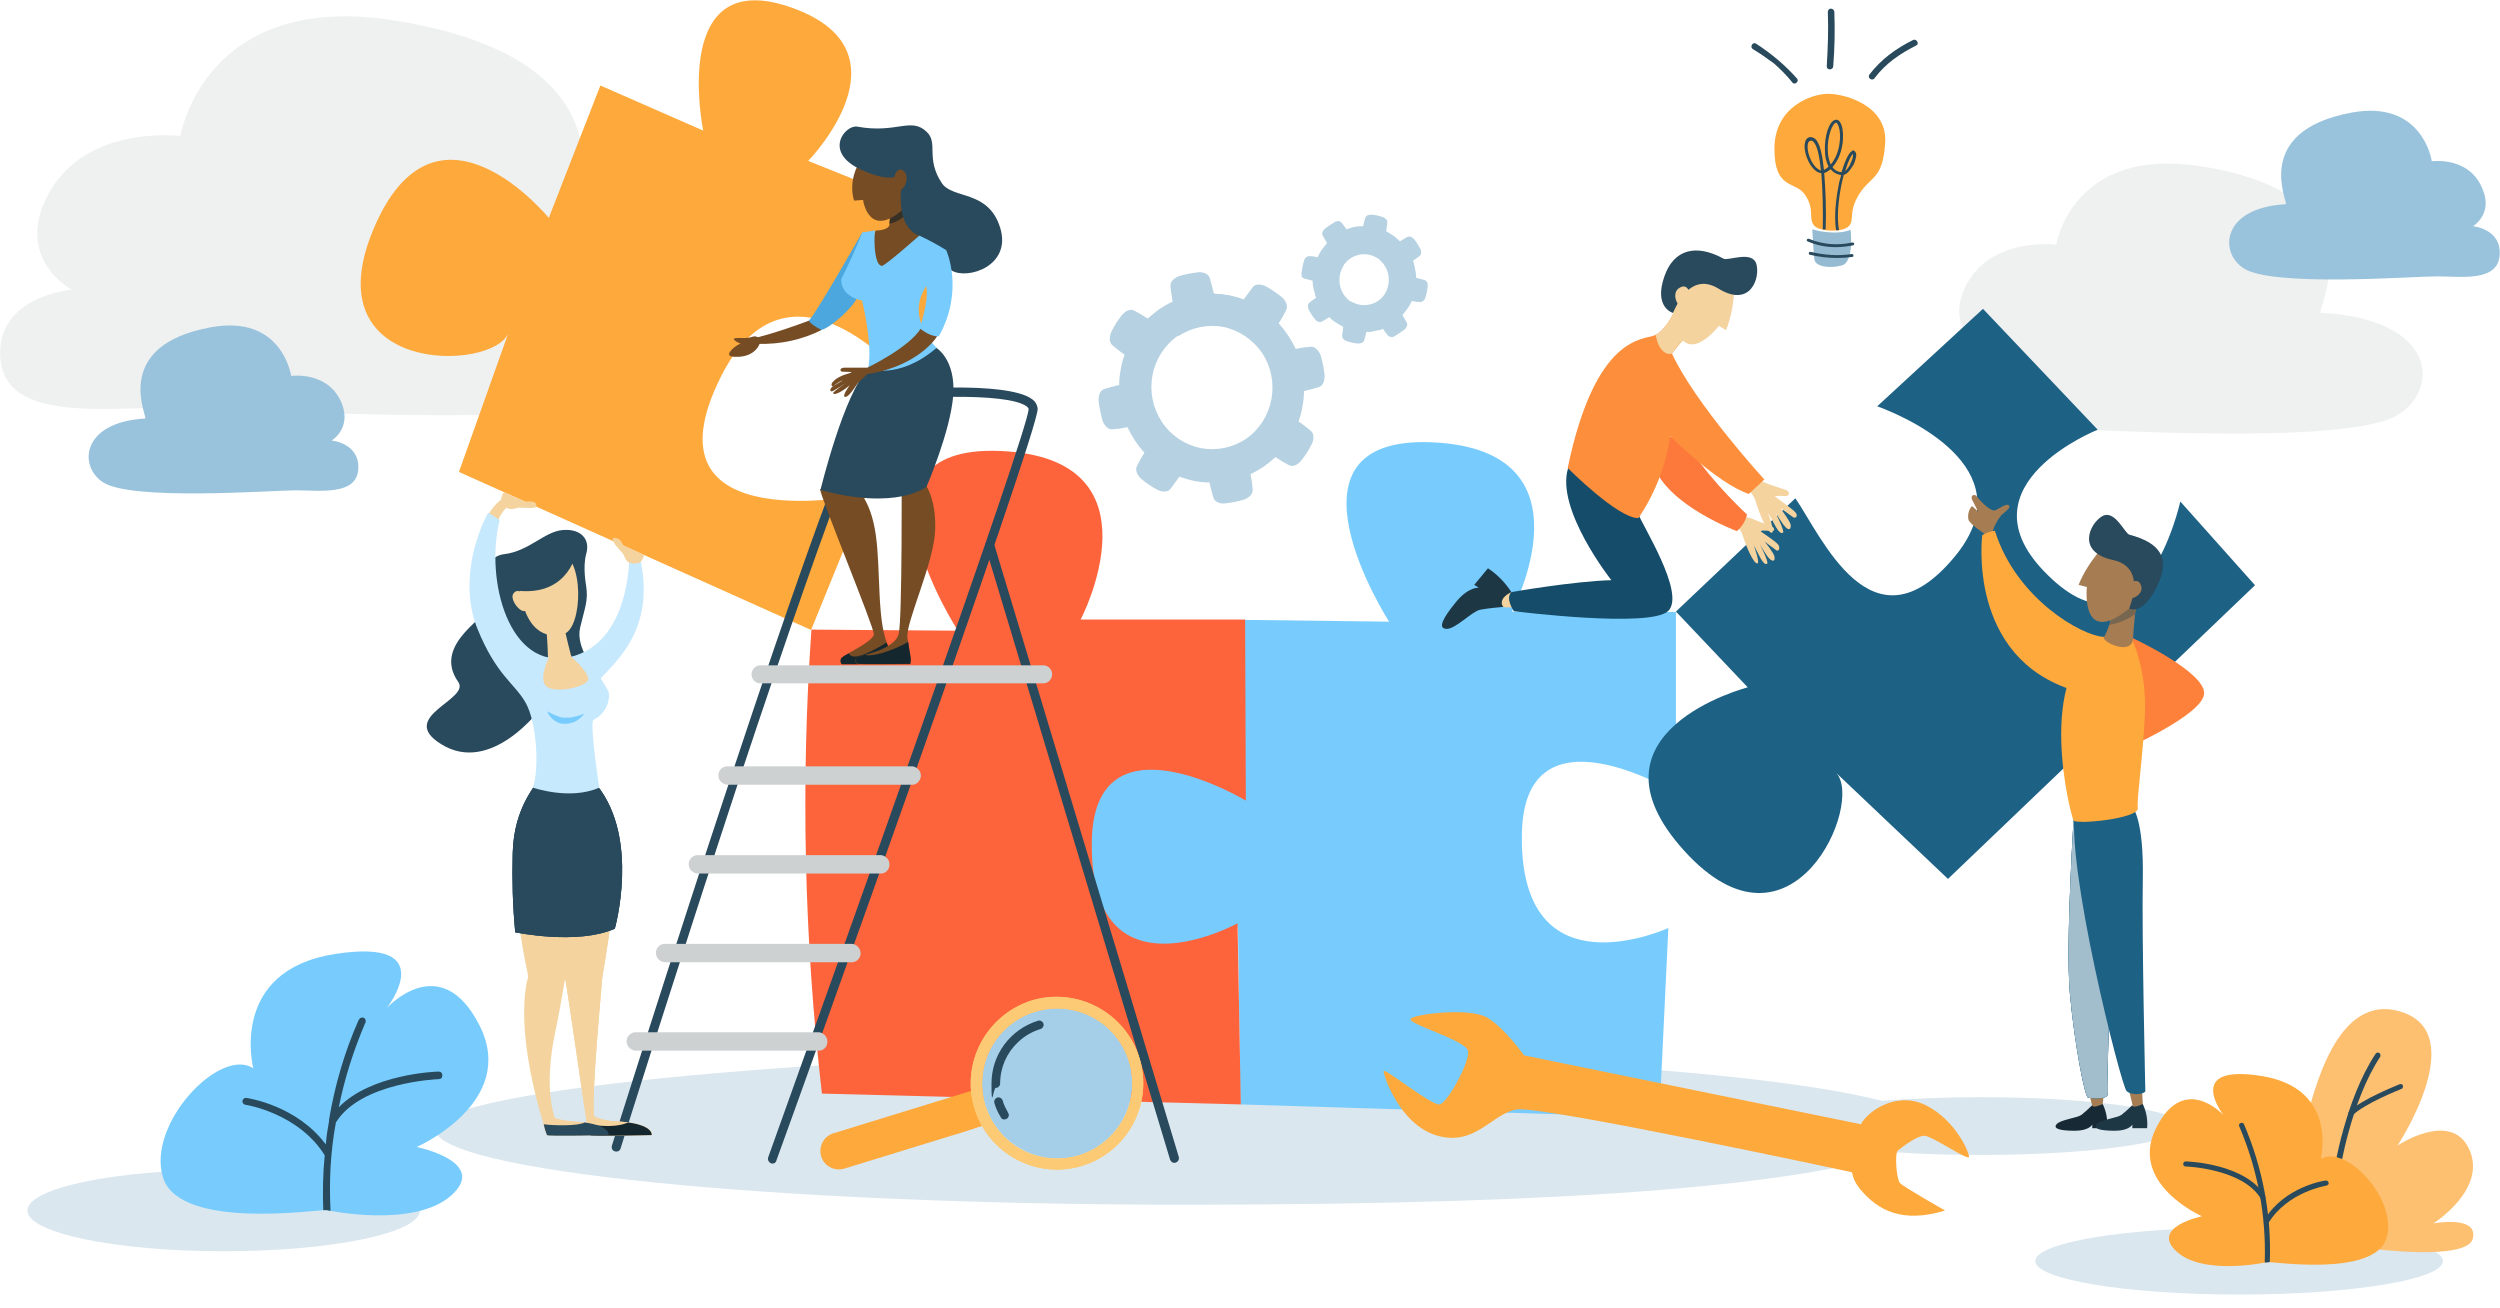
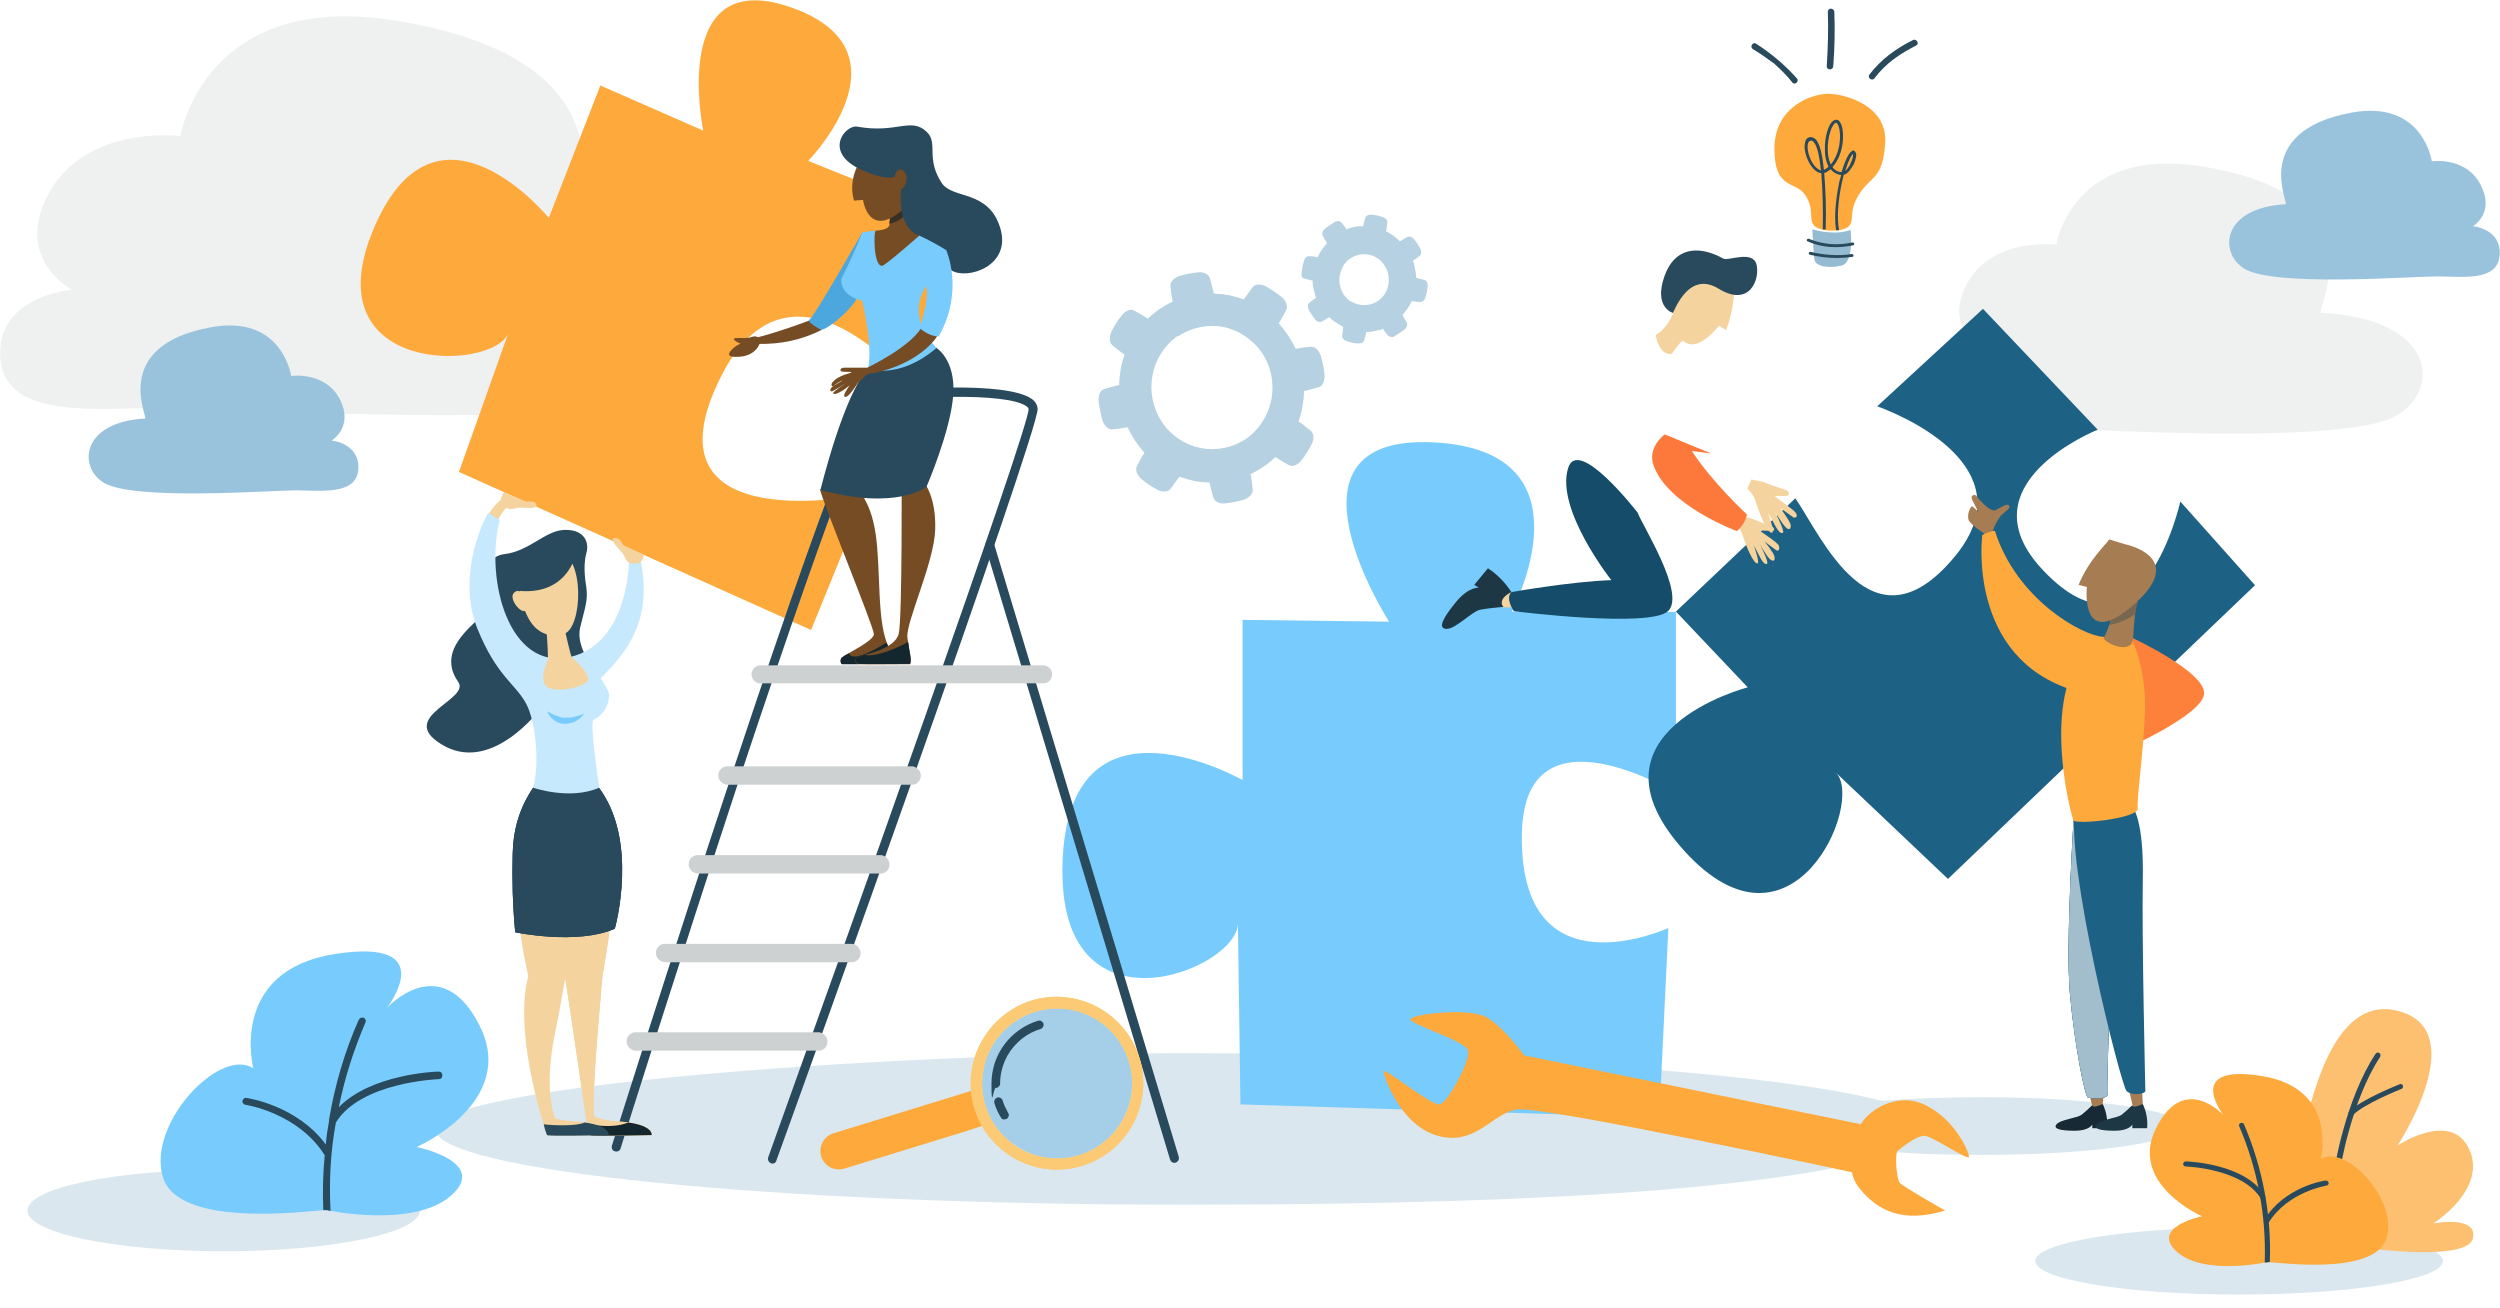
<svg xmlns="http://www.w3.org/2000/svg" viewBox="0 0 692.9 362.6">
  <style>


        @media (max-aspect-ratio: 5/4) {
            #focus_group {
              transform: translate(-40%, -40%) scale(180%);
            }
            #anita, #carole, #ladder, #jigyellow {
              transform: translate(54px, 0) ;
            }
            #norman, #jigsaw1, #steve, #lightbulb {
              transform: translate(-54px, 0) ;
            }

            #bush, #clouds, #bush2, #clouds2 {
              display:none;
            }
        }



      .st0 {
        fill: #a2becd;
      }

      .st1 {
        fill: #fdbf70;
      }

      .st2 {
        fill: #333745;
      }

      .st3 {
        fill: #a67c52;
      }

      .st4 {
        fill: #fcca74;
      }

      .st5 {
        fill: #eff0f0;
      }

      .st6 {
        fill: #fd813b;
      }

      .st7 {
        fill: #76c2d1;
      }

      .st8 {
        fill: #fd643b;
      }

      .st9 {
        fill: #776750;
      }

      .st10 {
        fill: #f4d39e;
      }

      .st11 {
        fill: #77ccfd;
      }

      .st12 {
        fill: #383025;
      }

      .st13 {
        fill: #99c3dc;
      }

      .st14 {
        fill: #1d6185;
      }

      .st15 {
        fill: #144c69;
      }

      .st16 {
        fill: #b6d1e1;
      }

      .st17 {
        fill: #4ba7de;
      }

      .st18 {
        fill: #c7e9fd;
      }

      .st19 {
        fill: #fc793b;
      }

      .st20 {
        fill: #fd8e3b;
      }

      .st21 {
        fill: #ced1d2;
      }

      .st22 {
        fill: #754c24;
      }

      .st23 {
        fill: #162934;
      }

      .st24 {
        fill: #94bbd2;
      }

      .st25 {
        fill: #29495c;
      }

      .st26 {
        fill: #1d3745;
      }

      .st27 {
        fill: #dae7ef;
      }

      .st28 {
        fill: #a5cfe9;
      }

      .st29 {
        fill: #14262e;
      }

      .st30 {
        display: none;
      }

      .st31 {
        fill: #fda93b;
      }
    </style>
  <g id="clouds">
    <path class="st5" d="M549.4,96.7s-14.4,1.2-13.4,12.9,19.3,9.2,31.4,9.2,82.1,4.8,96.8-3.6c12.4-7.1,11.1-26.9-20.9-28.5-1.9,0,18-32.5-33.2-40.6-35.8-5.7-40.2,21.7-40.2,21.7,0,0-19-2.4-25.5,12.4-5,11.2,5,16.5,5,16.5Z" />
    <path class="st13" d="M685.4,62.7s8,.7,7.4,8.1-10.7,5.8-17.4,5.8-45.4,3-53.5-2.2c-6.9-4.4-6.2-16.8,11.6-17.8,1,0-9.9-20.2,18.3-25.4,19.8-3.6,22.2,13.5,22.2,13.5,0,0,10.5-1.5,14.1,7.8,2.9,6.9-2.7,10.2-2.7,10.2Z" />
  </g>
  <g id="frass" class="st30">
    <path class="st25" d="M334.3,23.4c4.5,1.2,8.8,2.7,13,4.6,1,.5,1.9-1,.9-1.5-4.4-1.9-8.9-3.5-13.5-4.8-.5-.1-.9.2-1,.7,0,.4.2.9.6,1h0Z" />
    <path class="st25" d="M343.1,18.8c-2.2,4.4-4.4,8.9-6.5,13.3-.5,1,1,1.9,1.5.9l6.5-13.3c.4-1.1-1-2-1.5-.9Z" />
    <path class="st25" d="M493.5,340.7c-3-.3-6.3.6-6.5,2.5-.4,4.1,12.3,3.8,12.2.4,0-1.6-3.3-2.6-5.7-2.9Z" />
    <path class="st31" d="M300,359c-2.4.1-4.9.9-5,2.2-.1,2.6,10,1.4,9.7-.8-.2-1.1-2.8-1.5-4.7-1.4Z" />
    <path class="st25" d="M199.3,341.4c5.2.5,13.1,3.1,11.2,8s-21.8,3.8-22.8-2.4,7.5-6,11.6-5.6Z" />
    <path class="st25" d="M34.9,177.3c-2,1.5-4.1,2.8-6.3,3.9-1.1.5-4.1,1-4.7,2.3-.5,1.1.4,1.9,1.1,2.5,2.2,1.6,4.7,2.8,7,4.1,1.6.9,6.8,5.4,7.9,1.9.5-1.8-.3-4.3-.5-6.1-.4-2.7-.7-5.5-1.1-8.2-.2-1.1-1.9-1.1-1.7,0l1.5,11.2c.2.7.3,1.4.3,2.2-.6.8-1.5-.1-2-.5l-4.8-2.8c-1.6-.9-3.3-1.8-4.8-2.8-.9-.6-1.2-.4-.2-1,.7-.3,1.4-.6,2.1-.8,2.7-1.2,5.3-2.7,7.6-4.5.7-.9-.5-2.1-1.4-1.4h0Z" />
    <path class="st25" d="M662.5,209.1c-3.2-2.2-7.6-1.3-9.7,1.9-.2.3-.4.7-.6,1.1-1.7,4.2-1.8,10.5,3.5,11.7,4.8,1.1,8.4-2.9,9.8-7.1.8-2.4,1-4.9-1-6.8-2.2-2-5.4-1.9-8-3.1-1-.5-1.9,1-.9,1.5,3.3,1.5,9.6,1.3,8.6,6.5-.6,3.2-2.9,7-6.5,7.3-8.9.9-4.5-17.2,3.8-11.5,1,.6,1.9-.9,1-1.5h0Z" />
    <path class="st25" d="M79.9,232.2c4.2-.7,8.4-1.9,12.4-3.6,1-.4.6-2.1-.5-1.7-4,1.6-8.1,2.8-12.4,3.6-1.1.2-.6,1.9.5,1.7Z" />
  </g>
  <g id="cogs">
    <path class="st16" d="M307.6,93.8c-.1.7.2,1.4.7,1.9,1.1.9,2.2,1.8,3.4,2.6-.5,1.4-.9,2.8-1.1,4.2s-.2,1.3-.3,2h0c-.1.8-.1,1.5-.1,2.2-1.4.3-2.7.7-4.1,1.1s-1.7,2.2-1.6,3.5c.2,1.7.6,3.4,1,5.1.4,1.2,1.4,2.7,2.8,2.6s2.8-.3,4.2-.6c1.2,2.6,2.8,5,4.7,7.1-.8,1.2-1.5,2.5-2.1,3.7-.6,1.2.3,2.8,1.3,3.6,1.3,1.1,2.8,2.1,4.3,2.9,1.1.6,2.9.9,3.7-.2s1.7-2.3,2.5-3.4c1.3.5,2.7.9,4.1,1.2.6.1,1.3.2,2,.3h.1c.7.1,1.4.1,2.1.1.3,1.4.7,2.8,1.1,4.2s2.2,1.8,3.4,1.6c1.7-.2,3.4-.5,5-1,1.2-.4,2.6-1.4,2.5-2.8s-.3-2.9-.6-4.3c1.3-.6,2.5-1.3,3.7-2.1,1.1-.8,2.2-1.7,3.2-2.6,1.2.8,2.4,1.5,3.7,2.2s2.7-.3,3.5-1.3c1.1-1.4,2-2.8,2.8-4.4.6-1.1.9-2.9-.2-3.8s-2.2-1.8-3.4-2.6c.5-1.4.9-2.8,1.1-4.2s.2-1.3.3-2h0c.1-.8.1-1.5.1-2.2,1.4-.3,2.7-.7,4.1-1.1s1.7-2.2,1.6-3.5c-.2-1.7-.5-3.4-1-5.1-.4-1.2-1.4-2.7-2.8-2.6s-2.8.3-4.2.6c-1.2-2.6-2.8-5-4.7-7.1.8-1.2,1.5-2.5,2.1-3.7s-.3-2.8-1.3-3.6c-1.4-1.1-2.8-2.1-4.3-2.9-1.1-.6-2.9-.9-3.7.2s-1.7,2.3-2.5,3.4c-1.3-.5-2.7-.9-4.1-1.2-.6,0-1.3-.2-2-.3h-.1c-.7,0-1.4,0-2.1-.2-.3-1.4-.7-2.8-1.1-4.2s-2.2-1.8-3.4-1.6c-1.7.2-3.4.5-5,1-1.2.4-2.6,1.4-2.5,2.8s.4,2.9.6,4.3c-1.3.6-2.5,1.3-3.7,2.1-1.1.8-2.2,1.7-3.2,2.6-1.2-.8-2.4-1.5-3.7-2.2s-2.7.3-3.5,1.3c-1.1,1.4-2,2.8-2.8,4.4-.3.7-.5,1.3-.5,2h0ZM326.5,93.2c3.7-2.4,8.1-3.4,12.5-2.6,4.4.9,8.2,3.5,10.8,7.2,2.5,3.8,3.4,8.4,2.6,12.8s-3.3,8.4-7,11c-3.7,2.5-8.2,3.4-12.6,2.6-4.4-.9-8.3-3.5-10.8-7.3s-3.4-8.4-2.6-12.8,3.3-8.4,7-11h.1Z" />
    <path class="st16" d="M360.7,76.4c.1.4.4.7.8.8.7.2,1.5.4,2.3.6,0,.8.1,1.6.3,2.4.1.4.2.7.3,1.1h0c.1.5.2.9.4,1.2-.6.4-1.3.9-1.9,1.4s-.4,1.5-.1,2.1c.5.8,1,1.7,1.6,2.4.4.6,1.2,1.1,2,.7s1.4-.8,2-1.2c.6.6,1.2,1.1,1.9,1.5.6.4,1.3.8,2,1.2-.1.8-.2,1.6-.3,2.4-.1.8.7,1.4,1.4,1.6.9.3,1.8.5,2.8.6.7,0,1.6,0,1.9-.9s.4-1.5.6-2.3c.8,0,1.6,0,2.4-.3.4,0,.7-.2,1.1-.2h0c.4,0,.7-.2,1.1-.4.4.7.9,1.3,1.4,1.9.6.5,1.4.6,2.1,0,.8-.5,1.6-1,2.4-1.6.5-.4,1.1-1.3.7-2s-.8-1.4-1.2-2.1c.5-.6,1-1.2,1.5-1.9.4-.6.8-1.3,1.1-2,.8.2,1.5.3,2.3.3s1.4-.7,1.5-1.4c.3-.9.5-1.9.6-2.8.1-.7-.1-1.7-.9-1.9s-1.5-.4-2.3-.6c0-.8-.1-1.6-.3-2.4-.1-.4-.1-.7-.2-1.1h0c-.1-.5-.2-.9-.4-1.2.6-.4,1.3-.9,1.9-1.4s.4-1.5.1-2.1c-.5-.8-1-1.7-1.6-2.4-.4-.6-1.3-1.1-2-.7s-1.4.8-2,1.2c-.6-.6-1.2-1.1-1.8-1.6-.6-.4-1.3-.8-2-1.2.1-.8.2-1.6.3-2.4.1-.8-.7-1.4-1.4-1.6-.9-.3-1.8-.5-2.8-.6-.7,0-1.6,0-1.9.9s-.4,1.5-.6,2.3c-.8,0-1.6,0-2.4.2-.4,0-.7.2-1.1.3h0c-.4,0-.7.2-1.1.4-.4-.7-.9-1.3-1.4-1.9-.5-.6-1.5-.5-2.1,0-.8.5-1.6,1-2.4,1.6-.5.4-1.1,1.3-.7,2s.8,1.4,1.2,2.1c-.5.6-1,1.2-1.5,1.9-.4.6-.8,1.3-1.1,2-.8-.2-1.5-.3-2.3-.3s-1.4.7-1.5,1.4c-.3.9-.5,1.9-.6,2.8-.2.4,0,.8,0,1.2,0,0,0,0,0,0ZM372.4,73.5c2.1-3.1,6.3-4,9.4-1.9h.1c1.5,1.2,2.6,2.8,2.9,4.6s0,3.7-1,5.3c-2,3.1-6.2,4-9.4,2-.1,0-.1,0-.2,0-3.1-2.3-3.9-6.6-1.8-9.9h0Z" />
  </g>
  <g id="clouds2">
    <path class="st5" d="M19.9,80.3S-1.3,82,.1,99.4s28.4,13.6,46.3,13.6,121.1,7.2,142.9-5.2c18.3-10.5,16.4-39.7-30.9-42.1-2.8,0,26.5-47.9-48.9-60-52.9-8.5-59.5,32-59.5,32,0,0-28-3.6-37.7,18.3-7.2,16.5,7.6,24.3,7.6,24.3Z" />
    <path class="st13" d="M91.9,122.1s7.9.7,7.4,8c-.5,7.3-10.7,5.8-17.3,5.8s-45.3,3-53.4-2.2c-6.9-4.4-6.1-16.7,11.6-17.7,1,0-9.9-20.2,18.3-25.3,19.8-3.6,22.2,13.5,22.2,13.5,0,0,10.5-1.5,14.1,7.8,2.6,6.9-2.9,10.1-2.9,10.1Z" />
  </g>
  <g id="focus_group">
    <path id="shadow" class="st27" d="M549.1,304.1c-10,0-19.4.4-27.5,1-30.5-7.8-105.5-13.2-193.2-13.2s-207.8,9.4-207.8,21,93,21,207.8,21,170.7-6.1,197.7-14.5c7,.5,14.8.7,23,.7,30.8,0,55.7-3.6,55.7-8s-24.9-8-55.7-8Z" />
    <g id="jigbits">
      <path class="st11" d="M464.5,219.8v-50.2c.1,0-45.5-.1-45.5-.1,0,0,23.8-44.7-21.8-46.9s-12.2,49.7-12.2,49.7l-40.6-.5v44.4c-.1,0-48.1-27.5-49.9,22.7s48.6,29.9,48.6,17l.7,50.2,116.1,3.6,2.5-52.5s-41.2,19-40.6-25.8c.4-37.4,42.7-11.6,42.7-11.6Z" />
-       <path class="st8" d="M227.8,303.1l116.1,3-.9-50.2s-40.8,22.5-40.4-22.3c.3-37.3,42.7-11.7,42.7-11.7l-.2-50.2h-45.6c0,.1,23.5-44.7-22.1-46.7s-11.9,49.8-11.9,49.8l-40.6-.3c-3,42.9-2,85.9,2.9,128.6Z" />
    </g>
    <path id="jigyellow" class="st31" d="M250,104.2l16.8-42.4-42.8-17.2s29.2-29.9-3.8-42.2c-35-13.1-25.3,33.8-25.3,33.8l-28.5-12.5-14.3,36.7s-31.1-38.1-48.5,2.9c-17.4,41,33.2,39.7,37.3,29l-13.7,38.5,97.6,43.8,15.3-37.6s-63.4,13.4-40.3-32.6c18.7-37.3,50.2-.2,50.2-.2Z" />
    <g id="ladder">
      <path class="st25" d="M214.1,322.5c-.1,0-.3,0-.4-.1-.6-.2-1-.9-.8-1.6h0c20-55.7,72.1-201.5,72.2-207.4,0-.2-.2-.5-.6-.8-5.5-4-34.3-2.7-41.2-.8-1.6,1.2-8.5,14.2-38.7,105.1-16.6,50.5-32.5,100.9-32.6,101.4-.2.7-.9,1-1.6.8-.7-.2-1-.9-.8-1.6h0c.2-.5,16.3-51.9,33.2-102.8,34.4-103.7,38.2-104.8,39.8-105.3,6.5-1.9,36.6-3.8,43.4,1.2.9.6,1.5,1.6,1.6,2.7.2,6.6-64.9,187.7-72.4,208.3-.1.6-.6.9-1.1.9Z" />
      <path class="st25" d="M325.5,322.3c-.6,0-1-.4-1.2-.9l-51.2-169.9c-.2-.7.2-1.4.8-1.6.7-.2,1.4.2,1.6.8l51.2,169.9c.2.7-.2,1.4-.8,1.6-.2.1-.3.1-.4.1Z" />
      <path class="st21" d="M288.9,189.4h-78.3c-1.4-.1-2.4-1.3-2.3-2.7.1-1.2,1.1-2.2,2.3-2.3h78.3c1.4-.1,2.6.9,2.7,2.3.1,1.4-.9,2.6-2.3,2.7h-.4Z" />
      <path class="st21" d="M253,217.5h-51.2c-1.4,0-2.6-1-2.7-2.4s.9-2.6,2.3-2.7h51.6c1.4.3,2.4,1.5,2.2,2.9-.2,1.2-1.1,2.1-2.2,2.2h0Z" />
      <path class="st21" d="M244.3,242.1h-51.2c-1.4-.3-2.4-1.5-2.2-2.9.1-1.1,1-2,2.2-2.2h51.2c1.4.3,2.4,1.5,2.2,2.9-.1,1.2-1,2.1-2.2,2.2h0Z" />
      <path class="st21" d="M235.7,266.7h-51.2c-1.4,0-2.6-1-2.7-2.4-.1-1.4.9-2.6,2.3-2.7h51.6c1.4-.1,2.6.9,2.8,2.3.2,1.4-.8,2.6-2.2,2.8h-.6Z" />
      <path class="st21" d="M227.1,291.2h-51.2c-1.4-.3-2.4-1.5-2.2-2.9.1-1.1,1-2,2.2-2.2h51.2c1.4.3,2.4,1.5,2.2,2.9-.1,1.2-1,2.1-2.2,2.2Z" />
    </g>
    <g id="anita">
      <path class="st10" d="M151.4,173.8c0,.1.1,1,.2,2.3,2.2,1.6,3.8,1.5,5.3,0-.2-1-.4-1.9-.6-2.9q0-.1-.1-.2c-.6-.1-1.2-.2-1.6-.2-1.1.2-2.1.5-3.2,1Z" />
      <path class="st25" d="M162.5,162.7c0-.3-1.1-5.4,0-9.3s-1.4-6.9-6.5-6.5-9.4,5.9-16.3,6.7-6.1,12-4.6,14.4-15.7,10.2-8.1,21c3.5,4.9-17,9.6-4.8,17.2,13.9,8.8,27.6-9.8,27.6-9.8l3.3-12.9,12.2,2.6s-5.9-6.4-4.5-12.2,2.2-7.4,1.7-11.2Z" />
      <path class="st10" d="M140.6,140.5c-1.4,1.3-2.4,2.9-2.9,4.8l-2.4-2.6c.9-1.6,2.1-3,3.5-4.2l1.5,1,.3,1Z" />
      <path class="st10" d="M171,310.8c-2.2,0-4.3-.5-6.3-1.3h.1c-1.3-2.4,2.1-37.3,2.1-38.3s3.5-18.1,3.5-31.6-1.9-16-5.6-23.1h-2.9l-8.6,31.4s.3,4.7,2.7,19.2c2.4,14.5,6.2,41.9,6.4,42.5.2,1.7.6,3.4,1.2,5,.4.4,17.1,0,17.1,0,0,0,.7-3.2-9.7-3.8Z" />
      <path class="st10" d="M171,310.8c-2.2,0-4.3-.5-6.3-1.3h.1c-1.3-2.4,2.1-37.3,2.1-38.3s3.5-18.1,3.5-31.6-1.9-16-5.6-23.1h-2.9l-8.6,31.4s.3,4.7,2.7,19.2c2.4,14.5,6.2,41.9,6.4,42.5.2,1.7.6,3.4,1.2,5,.4.4,17.1,0,17.1,0,0,0,.7-3.2-9.7-3.8Z" />
      <path class="st10" d="M151.4,173.8c0,.3.8,9.3.3,10.3l6.9-1.1s-2.2-8.4-2.3-9.9-4.9.7-4.9.7Z" />
      <path class="st10" d="M159.1,310.8c-1.8-.1-3.6-.4-5.3-.9h0s-3.3-7.9.1-23.9,8.6-52.9,8.6-52.9c0,0,1.1-6,1.1-6.6s-6.3-8-6.3-8l-7.3-2.9c-2.3,3.8-8,10-7.1,27.9s3.3,24.9,3.5,27.3c0,0-4.4,12.1,4.2,40.6h0c.2,1.1.5,2.2,1,3.2.4.4,17.1,0,17.1,0,0,0,.8-3.2-9.6-3.8Z" />
      <path class="st7" d="M149.8,215c-.7,2.3-7.4,8.2-7.7,21.5-.2,7.3,0,14.6.7,21.9,0,0,17.2,3.6,27.6-1,0,0,7-24.8-4.9-39.7l-15.7-2.7Z" />
      <path class="st2" d="M149.8,215c-.7,2.3-7.4,8.2-7.7,21.5-.2,7.3,0,14.6.7,21.9,0,0,17.2,3.6,27.6-1,0,0,7-24.8-4.9-39.7l-15.7-2.7Z" />
      <path class="st25" d="M149.8,215c-.7,2.3-7.4,8.2-7.7,21.5-.2,7.3,0,14.6.7,21.9,0,0,17.2,3.6,27.6-1,0,0,7-24.8-4.9-39.7l-15.7-2.7Z" />
      <path class="st18" d="M135.3,142.1c-3.5,6.4-7.9,19.9-3,32.1,5.3,13.1,10.3,15.1,13.4,20.6s3.8,18.3,2,23.5c0,0,10.3,3.6,18.4,0,0,0-2.8-18.2-1.6-18.8,3.6-1.7,4.7-5.8,4.2-7.6-.6-1.4-1.4-2.7-2.2-3.9,4.6-5,14.9-13.8,11.1-32.4-1.1-.5-2.1-1-3.2-1.4,0,0,.4,24-16.4,27.9s-23.7-21.2-19.5-38l-3.2-2Z" />
      <path class="st29" d="M174.1,311.1c-2,.9-5.2,1.3-9.6.7l-1.5.8h-.2c.1.8.3,1.4.7,2,.4.4,17.1,0,17.1,0,0,0,.6-2.5-6.5-3.5Z" />
      <path class="st25" d="M162,311.1c-1.6,1-8.5.9-11.3.5.2,1,.5,2,.9,3,.4.4,17.1,0,17.1,0,0,0,.6-2.5-6.7-3.5Z" />
      <path class="st10" d="M158.4,182.1s5.6,4.9,4.5,6.6-8.2,3.4-11.1,1.8.2-8,.2-8l3.4-1.3,2.9.4v.5Z" />
      <path class="st11" d="M161.9,197.8s-.7.3-1.7.6c-.5.1-1.1.3-1.7.4-.3.1-.6.1-.9.1h-1.8c-.3-.1-.6-.2-.9-.3-.3-.1-.6-.2-.8-.3-.3-.1-.5-.2-.8-.3-.2-.1-.5-.2-.6-.3s-.4-.2-.5-.3-.5-.2-.5-.2c.1.2.1.3.2.5.1.1.2.3.3.5s.3.4.5.6c.2.2.4.5.7.7s.6.4.9.6c.4.2.7.3,1.1.4.2,0,.4.1.6.1h.6c.4,0,.8,0,1.2-.1s.8-.2,1.1-.3c.6-.2,1.2-.6,1.7-1,.5-.4,1-.9,1.3-1.4Z" />
      <path class="st10" d="M171.5,149.4c.8.5,1.2,1.9,1.4,1.8l5.6,2.6c-.1.7-.4,1.3-.8,1.8-.8.9-3.2.7-3.8,0-1-1.1-.7-1.5-1.3-2.2-1.1-1.2-2.9-3.2-2.8-3.9s1.1-.4,1.7-.1Z" />
      <path class="st10" d="M147.8,139.1c-1-.3-2.5.1-2.5-.2l-5.6-2.5c-.4.5-.7,1.2-.8,1.8-.2,1.2,1.6,2.9,2.5,2.9,1.5,0,1.6-.4,2.5-.4,1.6,0,4.2.3,4.6-.2s0-1.3-.7-1.4Z" />
      <path class="st10" d="M144,163c-.1-.8-1.6-12.7,10.6-10.4,7.6,1.4,6.9,21.5,1.7,23.1-3.3,1-10.4,1.2-12.3-12.7Z" />
      <path class="st10" d="M145,164.5s-1.5-1.6-2.7,0,2.1,5.8,3.5,4.7-.8-4.7-.8-4.7Z" />
      <path class="st25" d="M159.9,152.5s-1.8,12.3-15.6,11.3c-10.1-.8-4.8-6.8-4.8-6.8l7.2-4.8c.4-.2,7.7-1.4,7.7-1.4l5.5,1.7Z" />
    </g>
    <path id="jigsaw1" class="st14" d="M508.9,214.2l31,29.4,85.1-81.4-20.7-23.2s-10.6,48-38,19.1c-22.8-24,15.1-39,15.1-39l-31.8-33.5-29.3,27c11.6,4.3,40.7,18.9,21.2,42-22.7,27-36.6-5.9-43.9-16.5l-33.1,31.4,19.9,21s-47.5,12.3-17.6,45.3c29.9,33,50-13.4,42.1-21.6Z" />
    <g id="norman">
      <path class="st10" d="M485.2,143.6c1.6.7,3.3,1.4,5,1.9,1.9.5,1.8,1.8.9,1.7-1.1-.1-2.2-.2-3.2-.1-.3.1,4.7,3.1,5.1,4.1s-.1,1.7-.7,1.3-3.2-2.4-3.2-2.4c0,0,2.5,3.1,2.7,4.1s-.1,1.6-1.1.9-3-4.4-3-4.4c0,0,2.6,5.1,2.1,5.5-1.1.9-2.6-3.2-3.7-5,0,0,2.1,5.7.7,4.9s-3.5-6.6-3.9-8c-.4-1.1-1.1-2-2-2.8l1-2.4,3.3.7Z" />
      <path class="st19" d="M468.9,125c6,9.1,15.3,17.6,15.3,17.6-.4,1.8-1.4,3.4-2.8,4.6,0,0-19.1-7-23.1-18.2-1.8-5.1,3.1-8.6,3.1-8.6l12.9,5.3-5.4-.7Z" />
      <path class="st10" d="M488.5,133.5c1.9.8,3.9,1.5,5.9,2.1,2.1.5,1.5,2,.5,1.9s-1.9-.1-2.9,0c-.4.1,4.9,3.5,5.7,4.6s-.2,1.7-.8,1.2-3.5-2.5-3.5-2.5c0,0,2.6,3.4,2.9,4.6.1.5,0,1.8-1.1,1s-3.4-4.9-3.4-4.9c0,0,2.9,5.7,2.4,6.1-1.2,1-2.9-3.6-4.2-5.5,0,0,2.4,6.3.8,5.5s-3.9-7.4-4.3-9c-.5-1.2-1.2-2.3-2.2-3.1l1.1-2.6,3.1.6Z" />
      <polygon class="st10" points="420.7 164.6 418.9 164.1 415.1 164 413 167.5 416.7 168.3 423.4 168.5 422.2 165.4 420.7 164.6" />
      <path class="st26" d="M418.9,164.1c-1.7-2.6-3.9-4.9-6.5-6.6l-3.8,4.6,1.3.8s-2.8-.4-6.4,4-5.1,7.3-2.6,7.4,7-4.8,9.3-5.3c2.2-.4,4.3-.6,6.5-.8-.7-.6-1.1-2.5,2.2-4.1Z" />
      <path class="st15" d="M453.9,142.1c1.2,3.4,13.3,22.3,8.5,27.2s-42.8.1-42.8.1c0,0-2.5-3.5-.7-5.3,0,0,17.1-3,27.7-3.3,0,0-15.5-19.6-12-31,2.7-9.2,19.3,12.3,19.3,12.3Z" />
-       <path class="st20" d="M463.7,87s-2,4.5-5,5.9-16.4-.5-24.2,36.8c0,0,13.9,14,19.6,13.9,4.6-6.8,7.6-14.5,8.8-22.7,0,0,13.1,13.1,21.8,16l4.3-4s-19.2-21-25.6-34.9c1.4-1.9,2.9-3.7,4.6-5.3,2-1.8-3.6-5.6-3.6-5.6h-.7Z" />
      <path class="st10" d="M458.9,92.8c3-1.5,4.8-5.8,4.8-5.8l.6.2s5.6,3.8,3.6,5.5c-1.7,1.6-3.2,3.4-4.5,5.3-1.8.6-3.9-1.3-4.5-5.2Z" />
      <path class="st10" d="M466,94.9c-1.7-1.7-2.8-3.8-3.1-6.2.3-.5.6-1.1.9-1.7l.6.2c.6.4,1.1.8,1.6,1.3l.2,1.1,1.3,3.6c-.5.5-1,1.1-1.5,1.7Z" />
      <path class="st10" d="M480.9,76.4c-.3,1.3.3,7.9-2.5,15.1l-2-1.2s-11.1,14.7-13-5.6,13.6-10.3,13.6-10.3l3.9,2Z" />
      <path class="st25" d="M477.7,71.7c1.2.7,8-2.4,9.1,1.5s-1.7,12.2-10.5,6.8-12.6,7.5-12.7,6.7c0,0-5.3-1.5-2.3-10.1,2.6-7.5,8.8-9.1,16.4-4.9Z" />
-       <path class="st10" d="M468.9,81.9c-.9-1.6-1.5-3.4-3.6-2s-.4,5.5,1.1,5,2.5-3,2.5-3Z" />
    </g>
    <g id="steve">
      <path class="st6" d="M591.2,176.9s19.7,9.2,19.7,15.2-22.8,15.9-22.8,15.9l-3.1-23.6,6.2-7.5Z" />
      <path class="st3" d="M552.1,148.1c.4-1.9,1.3-3.7,2.5-5.2,1.2-1.2,2.8-2.1,2.2-2.8s-2.3.6-3.7,1.3-4.8-3.2-5.3-3.9-1.8-.2-1.2,1,1.7,3.4,1.7,3.4c0,0-1.6-1.7-1.8-1.6-.9,1.1-1.2,2.5-.9,3.8.6,1.4,4.8,4.1,4.8,4.1h1.7Z" />
      <path class="st3" d="M589.7,300.7c0,.5,1.6,5.6,1.5,7h2.8l-.4-7h-3.9Z" />
      <path class="st3" d="M578.7,302c.3,1,1.3,4.9,1.3,4.9,1,.3,2.1,0,2.8-.9l.4-4h-4.5Z" />
      <path class="st14" d="M574.9,224.3s-2.5,37.1-1.2,51.2,4.1,28.4,5,28.7,5.7.5,5.4-.9.9-33.3.9-33.3l-7.3-45.7h-2.8Z" />
      <path class="st14" d="M574.9,224.3s-2.5,37.1-1.2,51.2,4.1,28.4,5,28.7,5.7.5,5.4-.9.9-33.3.9-33.3l-7.3-45.7h-2.8Z" />
      <path class="st0" d="M574.9,224.3s-2.5,37.1-1.2,51.2,4.1,28.4,5,28.7,5.7.5,5.4-.9.9-33.3.9-33.3l-7.3-45.7h-2.8Z" />
      <path class="st14" d="M591,223.4c.2.6,3.2,3.8,2.9,20.2-.3,16.4.7,58,.7,58.8s-3.7,1.4-5.2,0-17.2-63.3-14.2-78.9,10.4-4.3,10.4-4.3l5.4,4.2Z" />
      <path class="st31" d="M590.5,176.5c.4.3,4.5,9.3,4,21.1s-2.3,23.5-2,26.4-17.1,4.6-17.8,3.4-11.1-40.7,8.2-50.9h7.6Z" />
      <path class="st3" d="M592.5,166.9c-.6.5-1,5.3-1.3,10-.3,5.2-9.3.7-8-.4,0,0,2.4-4.3,1.9-7.1s7.4-2.5,7.4-2.5Z" />
      <path class="st9" d="M585.5,168.3l-.4.8v.3c.2,1.3,0,2.6-.4,3.8,2.6-.5,5-1.5,7.1-3,.2-1.8.5-3,.8-3.3,0,0-5.7-.2-7.1,1.4Z" />
      <path class="st3" d="M584.6,149.5c-.6,1.1-5.6,5.5-8.5,12.6l2.3.6s-2,18.1,13.1,4.8-2.7-16.7-2.7-16.7l-4.2-1.3Z" />
-       <path class="st25" d="M590.2,148.2c-1.3-.3-4.1-7.2-7.6-5.1s-7.1,9.9,3,12.1,4,14,4.6,13.5c0,0,3.6,2,7.6-6.1s.7-12.2-7.6-14.4Z" />
      <path class="st3" d="M589.5,161.6c1.8-.5,3.4-1.4,4,1s-3.5,4.2-4.2,2.8.2-3.8.2-3.8Z" />
      <path class="st31" d="M582.9,176.5c-5.7-.3-24-10.3-30-29.4-1.3.2-2.5.6-3.5,1.2,0,0-4.4,34,25.5,43.1l7.1-4.9.9-10Z" />
      <path class="st23" d="M582.8,306c1,2.1,1.4,4.4,1.2,6.7h-4.1v-1c0,0-.9,1.7-4.8,1.7s-6.2-.5-5.1-1.8,5.6-1.7,6.9-2.6c1-.8,2-1.7,3-2.7,0,.5.6.7,2.9-.3Z" />
      <path class="st26" d="M593.9,306c1,2.1,1.4,4.4,1.2,6.7h-4.1v-1c0,0-.9,1.7-4.8,1.7s-6.2-.5-5.1-1.8,5.6-1.7,6.9-2.6c1-.8,2-1.7,3-2.7,0,.5.7.7,2.9-.3Z" />
    </g>
    <g id="spanner">
      <path class="st31" d="M420.4,307.5c6.9-1.1,92.9,17.4,92.9,17.4h0c.3,1.7,1.1,3.3,2.2,4.6,5,6.1,11.9,9.6,23.6,6,0,0-11.5-6.5-12.5-7.6s-1.5-8.3-.6-9,5.2-4.2,7.4-4.1,11.7,6.7,12.3,5.9c.4-.5-3.3-10-11.8-14.3s-16.6,2-18.1,5.2l-93.4-19.1s-5.2-7.4-10.1-10.4-20.1-1-21.3.2c-1.4,1.4,15.4,6,15.9,9s-5.7,14.4-7.9,14.8-15.4-10.3-15.5-9.2,4.5,15,15,17.9,15-6.2,21.9-7.3Z" />
      <path class="st31" d="M439.8,303h0c.3-1.4,1.7-2.3,3.1-2l51.9,10.6c1.4.3,2.3,1.7,2,3.1h0c-.3,1.4-1.7,2.3-3.1,2l-51.9-10.6c-1.4-.3-2.3-1.7-2-3.1Z" />
    </g>
    <g id="carole">
      <path class="st22" d="M210.6,95.1s-1.1,4-6.8,3.8c-4,0,.2-3,.2-3l2.4-1.4,4.2.6Z" />
      <path class="st22" d="M224.4,88.8c-4.3,1.6-9.1,3.3-14.4,4.7v1.8c6.2.2,12.3-1.1,17.8-3.9l-3.4-2.6Z" />
      <path class="st22" d="M237,135.2s4.2,2.6,5.7,12.8.2,24.9,3.7,31.5v2l-4.7,1.5-3.9,1h-4.5c-.5-.6-.4-1.4.1-1.9h.1c1.1-.9,8.6-4.4,8.7-6.3s-14.8-38-14.9-40.2l5.3-2.2,4.4,1.8Z" />
      <path class="st29" d="M237.8,184.1h-4.5c-.5-.6-.4-1.4.1-1.9h.1c.3-.3.9-.7,1.8-1.1h0c1,2.7,8.2-1.6,10.4-3,.2.5.4,1,.6,1.4v2l-4.7,1.5-3.8,1.1Z" />
      <path class="st22" d="M256.1,133.7s3.4,3.9,3.1,13.1-8.2,25.7-7.7,29.9,1.2,5.8.7,7.4c0,0-14,.1-14.4,0s-1.5-1.3,0-2,10.3-2.1,11.3-6.5.8-45.7.8-45.7l6.2,3.8Z" />
      <path class="st29" d="M237.8,182.1c.6-.2,1.2-.4,1.8-.6h0c3,.8,9.9-2.2,12.1-3.6.4,3.2,1,4.6.6,6.1,0,0-14,.1-14.4,0s-1.6-1.2-.1-1.9Z" />
      <path class="st22" d="M250.9,57.6s2.2,3.4,3.1,4.6,2.8,4,2.8,4c0,0-3.6,7.1-4.1,7.2s-8,2.3-8.8,2c-1.5-.9-2.9-1.9-4.2-3l3-8.5s3.4,0,3.8-1.5c.2-1.6.3-3.2.3-4.8h4.1Z" />
      <path class="st17" d="M239,64.4s-13,22.8-14.7,24.3c-.6.6,3.2,2.8,3.5,2.7,2-.4,9.3-6.3,10.5-10.4l.6-12.5v-4.1h0Z" />
      <path class="st12" d="M246.5,62c.2-1.5.2-2.9.2-4.4h4.2s.3.5.8,1.2c-1.3,1.6-3.1,2.8-5.2,3.2Z" />
      <path class="st22" d="M241.2,41.1s-6.9,6.1-4.5,14.5l2.5-.2s1.6,12,12.3,1.5c10.8-10.5,1.3-12.8,1.3-12.8-1-1-2.1-2-3.2-2.8-.6-.4-8.4-.2-8.4-.2Z" />
      <path class="st25" d="M237.6,35.1c-3.3-.6-9.6,7,1,11.9s12,.2,12,.2c0,0-4,15.1,4.3,18.2,3.6,1.4,5.3,7.5,8.9,9.6,4.4,2.6,16.7-1.3,13.4-11.9s-13.2-7.8-16.2-12.4c-4.5-6.8-.9-11-4.1-14.1-4.4-4.3-8.3.5-19.3-1.5Z" />
      <path class="st22" d="M247.8,49.8s.3-3.7,2.4-2.6.9,5.9-1.6,5.6-.8-3-.8-3Z" />
      <path class="st22" d="M210.7,94.2c-.4-.9-1.5-1.2-2.3-.8h-.1c-1.8.7-5.6-.2-4.8.8s4.1,1.9,6,1.6c.7,0,1.3-.7,1.2-1.5,0,0,0,0,0,0Z" />
      <path class="st25" d="M259.5,96.4s5.4,3.2,4.7,13.1-7.4,25.4-7.4,25.4c0,0-8,6.7-29.4.9,0,0,6.5-26.8,13.2-33.5s11.6-5,11.6-5l7.3-.9Z" />
      <path class="st11" d="M262.2,69.3c-2.4-1.5-4.8-2.8-7.4-4,0,0-9.6,8.5-10.4,8.4-2.5-.3-2.1-9.9-1.8-9.9.9,0-3.6.6-3.6.6-1.7,4.4-3.7,8.7-5.8,12.9,0,0-.7,4.6,5.7,6,0,0,3.1,11.9,1.7,18.9,0,0,8.5,3.2,19-5.8,0,0-10.6-9.8-.8-19.6l3.4-7.5Z" />
      <path class="st11" d="M242,82.4h4.6c.3,0,.6,0,.8,0s.5,0,.8,0,.5,0,.8-.2c.2,0,.5,0,.7-.2.2,0,.4,0,.6,0h.5c0,0,.4-.2.4-.2-.1,0-.2.3-.3.4s-.2.2-.3.4c-.2.2-.3.3-.5.4-.2.2-.4.3-.7.5s-.5.3-.8.4c-.1,0-.3,0-.4.2-.2,0-.3,0-.5,0-.3,0-.7,0-1,0h-1c-.3,0-.6,0-.9-.2-.3,0-.6-.2-.9-.3-.2,0-.5-.2-.7-.3-.4-.2-.7-.4-.9-.7-.1,0-.2-.1-.3-.1Z" />
      <path class="st22" d="M257.9,89.2l-1.9,1.3-.7.4c-3.2,5.4-14.9,11-14.9,11,0,0-5.1,0-6.3,0-1.4,0-1.4,1-.7,1.1s2.4,0,2.6.2-3.5.6-5.3,2.8c-.5.6-.1,1.3.3,1,.8-.7,1.7-1.3,2.7-1.6,0,0-3,1.6-3.4,2.2-.2.3-.4,1.1.5.8,1.3-.7,2.5-1.5,3.7-2.3,0,0-3.8,2.6-3.6,2.9.6.8,3.4-1.2,4.6-2.2,0,0-2.4,3.2-1.2,3.2s3.1-3.6,3.9-4.3c.7-.6,1.5-1.3,2.1-2h0c12.3-1.8,18.4-8.6,19.4-10.5.6-.7-1.8-4.1-1.8-4.1Z" />
      <path class="st11" d="M260.2,93.2s-2,.4-5.3-2.2c0,0,3.8-11.2.9-13.2,0,0,2.3-6.5,6.4-8.6,0,0,5.2,11.2-2,24Z" />
    </g>
    <g id="magnifyer">
      <path class="st31" d="M273.6,311.6l-3-9.7-39.6,12.2c-2.7.8-4.2,3.7-3.4,6.4h0c.8,2.7,3.7,4.2,6.4,3.4h0l29.9-9.2h0c0,.1,9.7-3.1,9.7-3.1h0Z" />
      <path class="st28" d="M299.1,320.2c2.7-.8,5.1-2.2,7.3-4,4.1-3.5,6.8-8.5,7.3-13.9,1.2-11.4-7.2-21.6-18.6-22.8-8.4-.8-16.5,3.5-20.5,11-5.4,10.2-1.5,22.8,8.7,28.1,4.9,2.7,10.6,3.2,15.8,1.6h0Z" />
      <path class="st4" d="M270.1,307.3c3.9,12.6,17.3,19.7,29.9,15.8s19.7-17.3,15.8-29.9c-3.9-12.6-17.3-19.7-29.9-15.9-12.5,4-19.7,17.3-15.8,30h0ZM277.1,313.7c-7.4-8.8-6.3-21.9,2.5-29.3,6.5-5.5,15.6-6.4,23.1-2.5,10.2,5.4,14.1,18,8.7,28.1h0c-1.3,2.4-3,4.5-5,6.2-8.8,7.4-21.9,6.3-29.3-2.5h0Z" />
      <path class="st4" d="M270.1,307.3c3.9,12.6,17.3,19.7,29.9,15.8s19.7-17.3,15.8-29.9c-3.9-12.6-17.3-19.7-29.9-15.9-12.5,4-19.7,17.3-15.8,30h0ZM277.1,313.7c-7.4-8.8-6.3-21.9,2.5-29.3,6.5-5.5,15.6-6.4,23.1-2.5,10.2,5.4,14.1,18,8.7,28.1h0c-1.3,2.4-3,4.5-5,6.2-8.8,7.4-21.9,6.3-29.3-2.5h0Z" />
      <path class="st25" d="M276.3,301.5c.5-.2.9-.6.9-1.2,0-4.4,1.8-8.5,5-11.5,1.8-1.7,3.9-2.9,6.2-3.6.6-.2,1-.9.8-1.5s-.9-1-1.5-.8c-7.7,2.4-12.9,9.4-12.9,17.4s.5,1.2,1.2,1.2h.3Z" />
      <path class="st25" d="M278.7,310.2c.1,0,.2-.1.3-.1.6-.4.8-1.1.4-1.7-.6-1.1-1.2-2.2-1.5-3.4-.2-.6-.9-1-1.5-.8s-1,.9-.8,1.5c.4,1.4,1,2.7,1.8,4,.2.5.8.7,1.3.5Z" />
    </g>
    <g id="lightbulb">
      <path class="st31" d="M502.7,62.4c1.3,1.8,7.7,2.1,9.6.4s-.2-3.9,3-9,6.6-4,7.2-14.3-11.2-13.5-15.8-13.5-14.9,3.6-14.9,15.2,5.8,8.8,8.5,12.8.9,6.4,2.4,8.4Z" />
      <path class="st24" d="M502.3,63.5c0,.2,6.5,1.9,10.6.2,0,0,1.1,9-2.5,9.9s-7.2.2-7.5-1.6-.6-8.5-.6-8.5Z" />
      <path class="st25" d="M513.3,41.9c-1,.4-2.1,3.2-2.9,5.8-1,0-2-.6-2.5-1.4,3-3.3,3.4-9,2.5-11.6-.5-1.4-1.2-1.6-1.6-1.5-1.9.2-3.2,4.8-3,8.6,0,1.5.3,3,1,4.4-.3.3-.7.6-1.1.8-.1,0-.2,0-.2,0-.4-4-1.1-7.4-2.4-8.5-.4-.3-.8-.5-1.3-.5-.8,0-1.4.7-1.5,1.5-.6,2.2.9,6.3,2.9,7.8.4.4,1,.6,1.6.7.4,5.2.5,10.4.4,15.6h.4c0,0,.4,0,.4,0,.2-5.2,0-10.5-.4-15.7.2,0,.4,0,.6-.2.4-.2.8-.5,1.2-.8.7.9,1.8,1.5,2.9,1.6-.2.7-.3,1.3-.5,1.8-.5,2.5-1.7,8.6-.9,13.5.3,0,.6,0,.8,0-.6-3.3-.3-8.1.8-13.2.2-.7.3-1.4.5-2.1,1.4-.4,2.4-2.4,2.8-3,.5-1.2,1-2.8.4-3.4-.2-.4-.6-.5-.9-.3ZM503.7,46.7c-1.8-1.3-3.1-5-2.6-6.9.2-.8.7-.8.8-.8h.1c.2,0,.4,0,.6.3,1.1,1,1.7,4.2,2.1,8-.4-.2-.8-.4-1-.6h0ZM507.4,45.6c-.5-1.2-.8-2.5-.8-3.8-.2-3.8,1.2-7.6,2.3-7.8h0c.2,0,.4.3.7,1,.8,2.3.5,7.5-2.2,10.6h0ZM512.9,45.4c-.4.8-.9,1.5-1.5,2,.9-2.9,1.8-4.6,2.2-4.7h0c0,1-.3,1.9-.8,2.7Z" />
      <path class="st25" d="M508.8,68.5c-2.7,0-5.3-.5-7.8-1.6-.2,0-.3-.3-.2-.5h0c.1-.2.4-.3.6-.2h0c3.8,1.6,8,1.9,12,1,.2,0,.4,0,.5.3h0c0,.2,0,.4-.3.5-1.6.3-3.2.5-4.8.5Z" />
      <path class="st25" d="M509.2,71.5c-2.6,0-5.1-.3-7.6-.9-.2,0-.3-.3-.3-.5.1-.2.3-.3.5-.3h0c3.8.9,7.7,1.2,11.5.6.2,0,.4.2.4.4s0,.4-.3.4c-1.3.2-2.7.3-4.2.3Z" />
      <path class="st25" d="M508.1,18.4c.4-5.1.5-10.2.3-15.2-.1-.5-.5-.8-1-.8s-.7.4-.8.8c.2,5.1,0,10.2-.3,15.2,0,1.1,1.7,1.1,1.8,0Z" />
      <path class="st25" d="M519.6,21.6c3.1-4.1,7-6.7,11.5-9,1-.5,0-2-.9-1.5-4.8,2.4-8.8,5.3-12.1,9.6-.6,1,.9,1.9,1.5.9h0Z" />
      <path class="st25" d="M498,21.7c-3.3-3.7-7.1-6.9-11.3-9.6-.9-.6-1.8.9-.9,1.5,2,1.2,4,2.6,5.9,4,1.8,1.6,3.6,3.4,5.1,5.3.7.8,2-.4,1.2-1.2h0Z" />
    </g>
  </g>
  <g id="bush2">
    <ellipse class="st27" cx="62" cy="335.5" rx="54.4" ry="11.3" />
    <path class="st11" d="M90.5,335.4c-1.7-.3-40.6,5.8-45.3-9s15.8-36.4,25-30.3c0,0-7-27.1,22.7-31.7s14.3,15,14.3,15c0,0,14.9-16.5,25.7,4.8,10.8,21.3-17.4,33.7-17.4,33.7,0,0,20,4.1,9.6,13.4s-34.6,4.1-34.6,4.1Z" />
    <path class="st25" d="M121.5,297c-.8,0-18.7.7-27.6,9.9,1.6-8,4.1-15.8,7.3-23.3.3-.4.2-1.1-.2-1.4s-1.1-.2-1.4.2c0,.1,0,.2-.2.3-3.9,8.8-6.6,18.1-8.2,27.6,0,.1,0,.3,0,.4-.4,2.1-.7,4.2-.9,6.5-8-10.8-21.4-12.8-22-12.9-.5-.1-1,.3-1.1.8s.3,1,.8,1.1c.2,0,14.7,2.3,22,14-.5,5.1-.6,10.1-.4,15.2h1l1,.2v-.2c-.4-8.1,0-16.3,1.5-24.3,6.9-11.2,28.3-12,28.5-12,.6,0,1-.4,1-1,0-.7-.4-1.1-1-1.1h0Z" />
  </g>
  <g id="bush">
    <ellipse class="st27" cx="620.6" cy="349.5" rx="56.5" ry="9.3" />
    <path class="st1" d="M639.1,311v-.5c2-6.1,8-36.1,26.6-30,19.1,6.2-1.2,37-1.2,37,0,0,14.9-10,19.9,1.1s-10,20.5-10,20.5c0,0,12.4-2.4,11,4.1s-28.9,2.8-28.9,2.8c0,0-6.7-14.9-6.7-15.5s-15.2-9.7-15.1-9.9,4.5-9.7,4.5-9.7h0Z" />
    <path class="st25" d="M647.6,325.4h0c-.4,0-.7-.3-.7-.7s3.1-19.9,11.5-32.6c.2-.3.6-.5,1-.3.3.2.5.6.3,1,0,0,0,.1,0,.1-8.2,12.4-11.2,31.7-11.2,31.9,0,.4-.4.6-.8.6Z" />
    <path class="st25" d="M651.6,309.3c-.2,0-.4-.1-.5-.2-.3-.3-.3-.7,0-1,3.3-3.4,13.6-7.4,14-7.6.4-.1.8,0,.9.4,0,.4,0,.8-.4.9,0,0-10.4,4.1-13.5,7.3,0,.1-.3.2-.5.2Z" />
    <path class="st31" d="M628.4,349.8c1.2-.2,29.5,4.2,33-6.5s-11.5-26.5-18.2-22c0,0,5.1-19.7-16.5-23.1s-10.4,10.9-10.4,10.9c0,0-10.9-12-18.7,3.5s12.7,24.5,12.7,24.5c0,0-14.5,3-7,9.8s25.1,2.9,25.1,2.9Z" />
    <path class="st25" d="M629.1,349.8c.5-13.1-2-26.2-7.2-38.3-.2-.3-.7-.4-1-.2-.3.2-.4.5-.3.8,5.1,11.9,7.5,24.7,7.1,37.6v.2h.7c.2-.1.5-.1.7-.1Z" />
    <path class="st25" d="M628.1,339.3c0,0-.2,0-.3-.1-.3-.2-.5-.6-.3-1h0c5.6-9.3,16.7-11,17.1-11s.7.2.8.6-.2.7-.6.8h0c0,0-10.8,1.7-16.1,10.4-.1.2-.3.3-.6.3Z" />
    <path class="st25" d="M627.2,332.6c-.2,0-.5-.1-.6-.4-5-8.3-20.6-8.9-20.8-8.9-.4,0-.7-.3-.7-.7h0c0-.4.3-.7.7-.7h0c.7,0,16.6.6,22,9.6.2.3,0,.8-.2,1h0c-.1.1-.2.1-.4.1Z" />
  </g>
</svg>